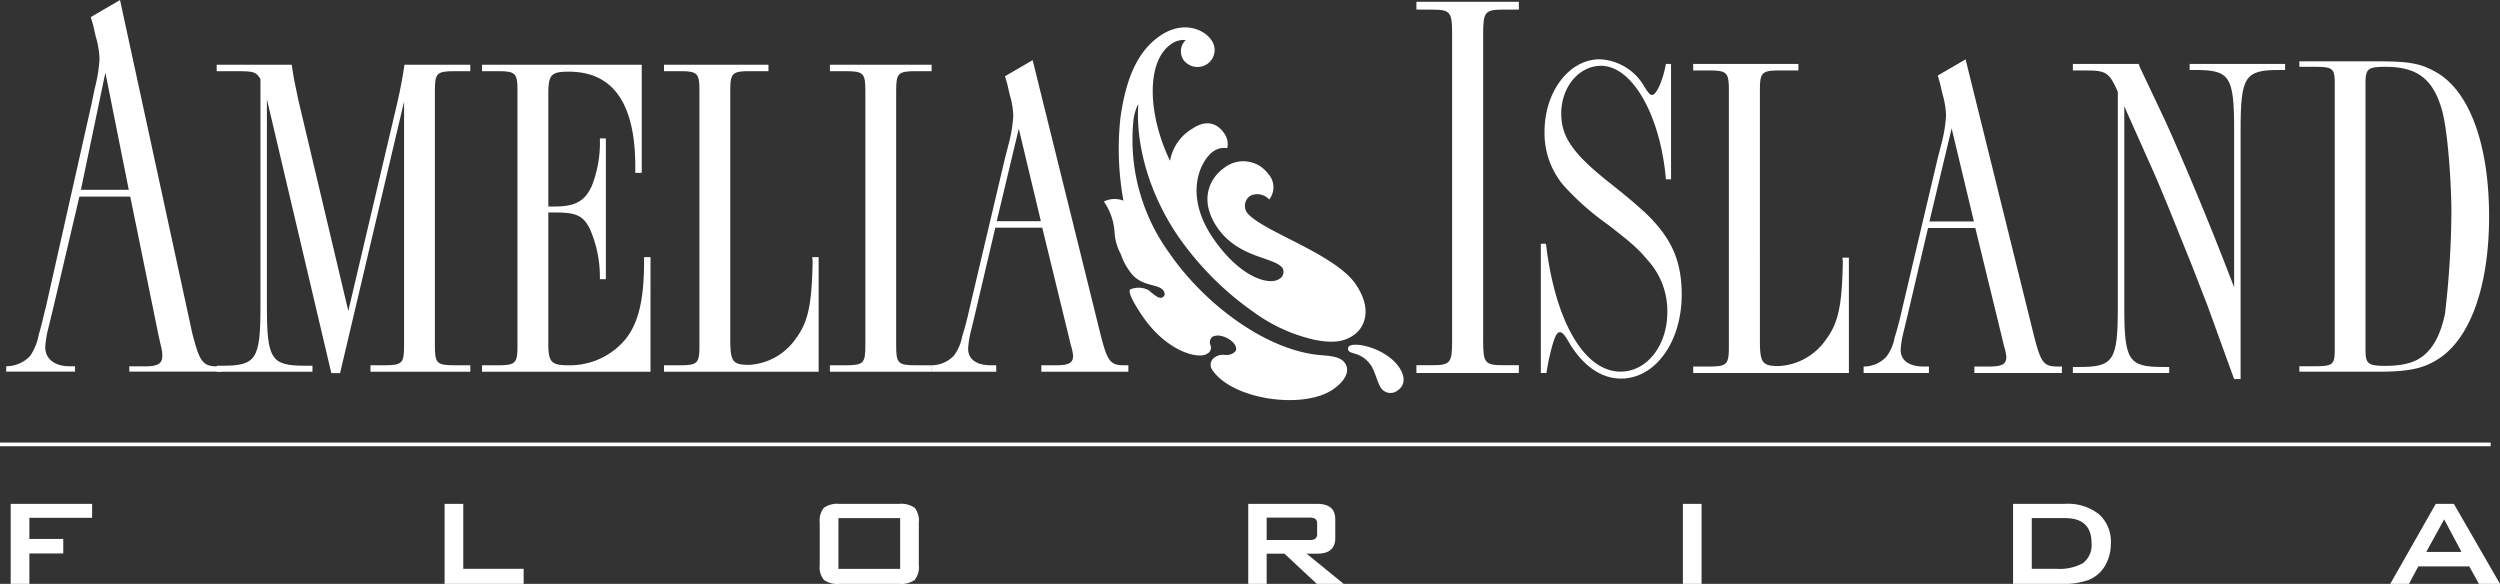
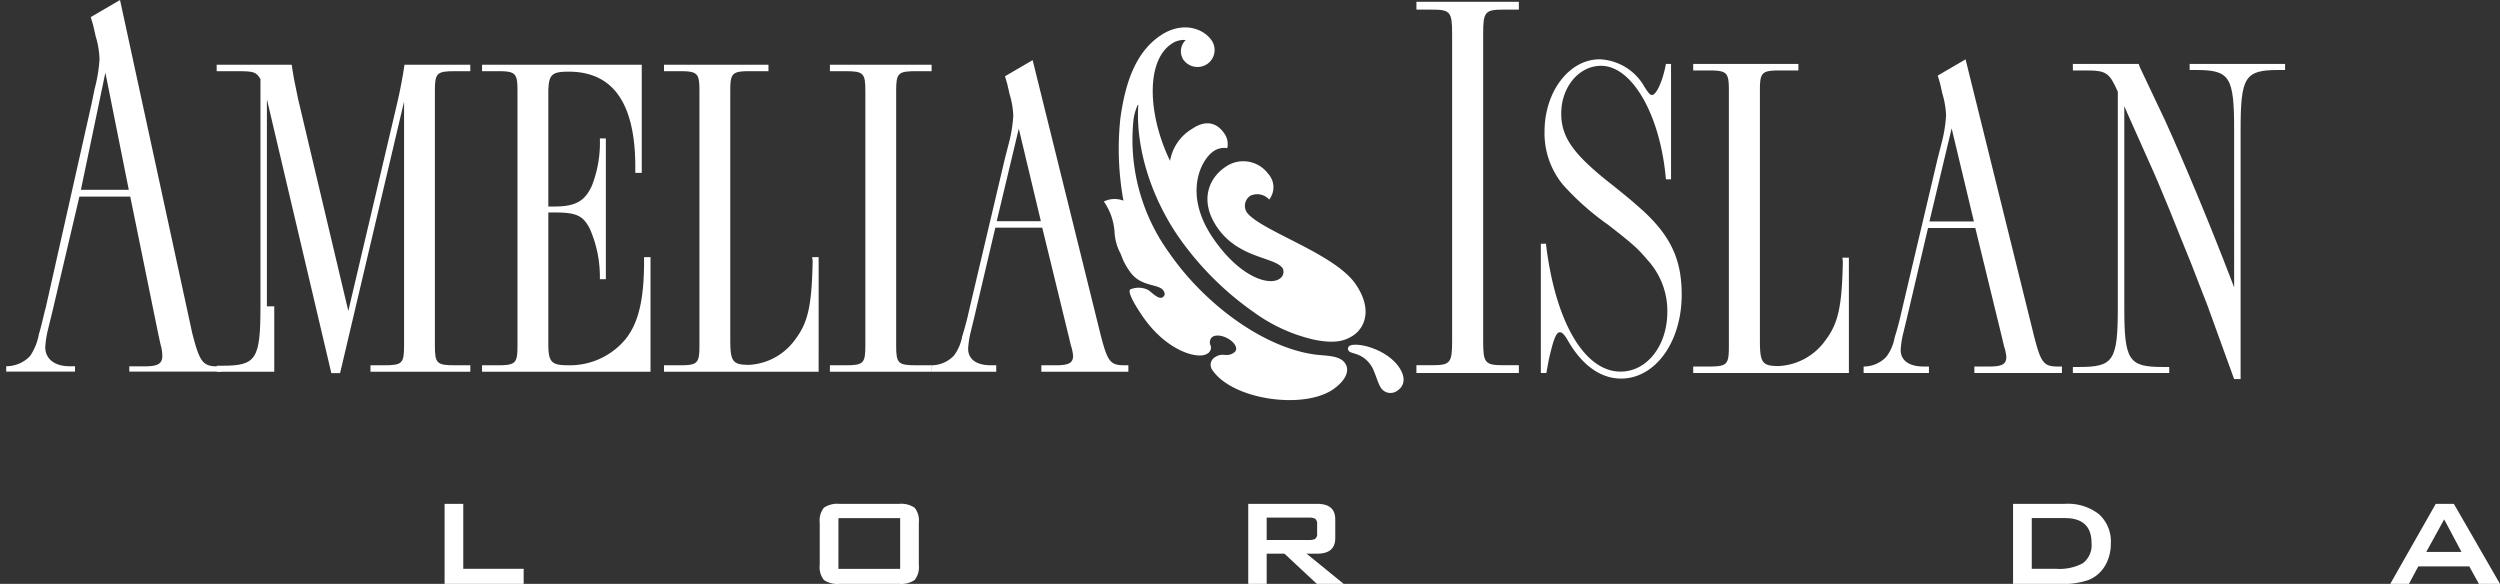
<svg xmlns="http://www.w3.org/2000/svg" width="325.47" height="76.016" viewBox="0 0 325.47 76.016">
  <rect x="0" y="0" width="325.47" height="76.016" fill="#333333" stroke="none" />
  <g id="KO_FloridaLocator" transform="translate(162.735 38.008)">
    <g id="Group_2130" data-name="Group 2130" transform="translate(-162.735 -38.008)">
      <g id="Group_2127" data-name="Group 2127" transform="translate(1.393 65.595)">
-         <path id="Path_5961" data-name="Path 5961" d="M7.19,121.265v-10.42h10.6v1.814H9.621v2.755h4.412v1.894H9.621v3.957Z" transform="translate(-7.19 -110.845)" fill="#fff" />
        <path id="Path_5962" data-name="Path 5962" d="M96.527,121.265v-10.42h2.431V119.3h7.862v1.961Z" transform="translate(-40.039 -110.845)" fill="#fff" />
        <path id="Path_5963" data-name="Path 5963" d="M173.765,113.308a2.66,2.66,0,0,1,.547-1.958,3.091,3.091,0,0,1,2.049-.5h7.708a3.084,3.084,0,0,1,2.048.5,2.654,2.654,0,0,1,.549,1.958V118.8a2.651,2.651,0,0,1-.549,1.959,3.085,3.085,0,0,1-2.048.5h-7.708a3.091,3.091,0,0,1-2.049-.5,2.657,2.657,0,0,1-.547-1.959Zm2.432,6h8.037v-6.6H176.2Z" transform="translate(-68.439 -110.845)" fill="#fff" />
        <path id="Path_5964" data-name="Path 5964" d="M261.995,121.265v-10.42h8.974c1.572,0,2.354.673,2.354,2.019v2.446c0,1.347-.782,2.021-2.354,2.021H269.59l4.831,3.934h-3.493l-4.222-3.934h-2.313v3.934Zm7.876-8.628h-5.478v2.914h5.478a1.835,1.835,0,0,0,.791-.12.756.756,0,0,0,.3-.709v-1.256a.757.757,0,0,0-.3-.709A1.847,1.847,0,0,0,269.871,112.637Z" transform="translate(-100.881 -110.845)" fill="#fff" />
-         <path id="Path_5965" data-name="Path 5965" d="M351.487,121.265v-10.42h2.431v10.42Z" transform="translate(-133.787 -110.845)" fill="#fff" />
        <path id="Path_5966" data-name="Path 5966" d="M419.466,121.265v-10.42h6.741a6.541,6.541,0,0,1,4.446,1.353,4.779,4.779,0,0,1,1.543,3.8,5.728,5.728,0,0,1-.71,2.828,4.442,4.442,0,0,1-2.155,1.918,10.2,10.2,0,0,1-3.753.526ZM421.9,119.3h3.153a6.446,6.446,0,0,0,3.471-.708,2.931,2.931,0,0,0,1.158-2.642q0-3.249-3.454-3.25H421.9Z" transform="translate(-158.782 -110.845)" fill="#fff" />
        <path id="Path_5967" data-name="Path 5967" d="M497.126,121.265l5.926-10.42h2.354l6.009,10.42h-2.743l-1.257-2.279h-6.635l-1.22,2.279Zm4.692-4.162H506.4l-2.254-4.236Z" transform="translate(-187.338 -110.845)" fill="#fff" />
      </g>
-       <line id="Line_387" data-name="Line 387" x2="324.252" transform="translate(0 57.854)" fill="none" stroke="#fff" stroke-width="0.479" />
      <g id="Group_2129" data-name="Group 2129" transform="translate(0.808)">
        <path id="Path_5968" data-name="Path 5968" d="M22.29,55.485V54.8h1.968c1.841,0,2.332-.385,2.332-1.4a5.565,5.565,0,0,0-.236-1.463l-.318-1.468L22.414,32.7h-6.62l-3.5,14.9-.563,2.3a12.584,12.584,0,0,0-.381,2.412c0,1.461,1.143,2.474,3.174,2.474h.7v.7H6.265v-.7a4.282,4.282,0,0,0,3.111-1.334A7.339,7.339,0,0,0,10.519,50.6c.317-.952.693-2.785.89-3.429l5.965-26.531.406-1.975a19.914,19.914,0,0,0,.635-3.874,11.708,11.708,0,0,0-.508-2.983l-.317-1.4-.318-1.079,3.81-2.223,9.4,43.365c.952,3.682,1.333,4.333,3.3,4.333h.507v.682ZM19.176,16.564,15.99,31.813h6.234Z" transform="translate(-6.265 -7.105)" fill="#fff" />
-         <path id="Path_5969" data-name="Path 5969" d="M56.142,24.928V51.891c0,6.89.539,7.729,4.972,7.729h.959V60.4H49.61V59.62h.72c4.434,0,4.973-.838,4.973-7.729v-29.6c-.6-.959-.839-1.019-3.3-1.019h-2.4v-.838h9.767c.12.778.12.838.3,1.856.24,1.2.48,2.338.54,2.636l6.53,27.563,6.412-27.262c.36-1.558.719-3.475.9-4.793h8.569v.838H80.648c-2.4,0-2.636.24-2.636,2.577V56.985c0,2.337.239,2.576,2.636,2.576h1.978V60.4h-13v-.838h1.738c2.4,0,2.636-.239,2.636-2.576V25.228L65.669,60.58H64.53Z" transform="translate(-22.203 -12.006)" fill="#fff" />
+         <path id="Path_5969" data-name="Path 5969" d="M56.142,24.928V51.891h.959V60.4H49.61V59.62h.72c4.434,0,4.973-.838,4.973-7.729v-29.6c-.6-.959-.839-1.019-3.3-1.019h-2.4v-.838h9.767c.12.778.12.838.3,1.856.24,1.2.48,2.338.54,2.636l6.53,27.563,6.412-27.262c.36-1.558.719-3.475.9-4.793h8.569v.838H80.648c-2.4,0-2.636.24-2.636,2.577V56.985c0,2.337.239,2.576,2.636,2.576h1.978V60.4h-13v-.838h1.738c2.4,0,2.636-.239,2.636-2.576V25.228L65.669,60.58H64.53Z" transform="translate(-22.203 -12.006)" fill="#fff" />
        <path id="Path_5970" data-name="Path 5970" d="M126.168,60.4h-21.93v-.838h1.977c2.4,0,2.636-.239,2.636-2.576V23.849c0-2.337-.24-2.577-2.636-2.577h-1.977v-.838h20.791v14.08h-.839v-.779c0-8.269-2.876-12.4-8.688-12.4-2.276,0-2.636.42-2.636,2.876v14.68h.838c2.7,0,3.955-.718,4.854-2.756a15.428,15.428,0,0,0,1.018-6.111h.78V48.356h-.78a15.54,15.54,0,0,0-1.317-6.59c-.9-1.739-1.8-2.1-4.614-2.1h-.779V56.8c0,2.337.419,2.757,2.517,2.757a9.416,9.416,0,0,0,7.549-3.414c1.677-2.1,2.4-5.154,2.4-10.127V45.48h.838Z" transform="translate(-42.289 -12.006)" fill="#fff" />
        <path id="Path_5971" data-name="Path 5971" d="M161.831,60.4H141.7v-.838h1.977c2.4,0,2.636-.239,2.636-2.576V23.849c0-2.337-.239-2.577-2.636-2.577H141.7v-.838h13.6v.838h-2.337c-2.4,0-2.636.24-2.636,2.577V56.206c0,2.876.3,3.3,2.457,3.3a7.9,7.9,0,0,0,5.992-3.3c1.678-2.217,2.157-4.374,2.278-10.186l-.061-.539h.84Z" transform="translate(-56.063 -12.006)" fill="#fff" />
        <path id="Path_5972" data-name="Path 5972" d="M189.1,60.4H175.862v-.838h1.977c2.4,0,2.637-.239,2.637-2.576V23.849c0-2.337-.239-2.577-2.637-2.577h-1.977v-.838H189.1v.838h-1.978c-2.4,0-2.635.24-2.635,2.577V56.985c0,2.337.239,2.576,2.635,2.576H189.1Z" transform="translate(-68.625 -12.006)" fill="#fff" />
        <path id="Path_5973" data-name="Path 5973" d="M211.065,60.05v-.838h1.857c1.738,0,2.277-.3,2.277-1.258a6.408,6.408,0,0,0-.3-1.377l-.3-1.259L211.184,41.3h-6.111l-2.7,11.5-.479,1.978a11.907,11.907,0,0,0-.359,2.277c0,1.378,1.078,2.157,3,2.157h.658v.838h-8.448v-.838a4.05,4.05,0,0,0,2.937-1.258,5.916,5.916,0,0,0,1.079-2.517c.3-.9.718-2.515.838-3.114l4.733-20.073.481-1.858a18.776,18.776,0,0,0,.6-3.655,11.018,11.018,0,0,0-.481-2.815l-.3-1.318-.3-1.019,3.6-2.1,8.868,35.831c.9,3.475,1.257,3.894,3.116,3.894h.478v.838Zm-2.936-31.637-2.876,12.044h5.752Z" transform="translate(-76.303 -11.657)" fill="#fff" />
        <path id="Path_5974" data-name="Path 5974" d="M309.955,8.493h-1.993c-2.41,0-2.653.291-2.653,3.115V51.674c0,2.826.242,3.116,2.653,3.116h1.993V55.8H296.62V54.79h1.992c2.413,0,2.655-.29,2.655-3.116V11.608c0-2.825-.242-3.115-2.655-3.115H296.62V7.477h13.335Z" transform="translate(-113.027 -7.242)" fill="#fff" />
        <path id="Path_5975" data-name="Path 5975" d="M332.672,60.883c-2.653,0-5.065-1.748-6.875-4.885-.483-.845-.786-1.148-1.087-1.148-.483,0-.846.966-1.447,3.619l-.241,1.329-.061.362h-.723V43.33h.666c1.2,10.133,5,16.647,9.71,16.647,3.437,0,6.092-3.377,6.092-7.781a9.792,9.792,0,0,0-2.534-6.7c-1.329-1.568-1.928-2.111-5.187-4.645a34.6,34.6,0,0,1-5.854-5.187,10.545,10.545,0,0,1-2.412-6.936c0-5.188,3.2-9.411,7.181-9.411a7.039,7.039,0,0,1,5.848,3.619c.546.845.725,1.026.966,1.026.544,0,1.387-1.749,1.808-4.043h.666V34.945h-.666c-.72-8.385-4.4-14.78-8.443-14.78-2.893,0-5.186,2.776-5.186,6.214,0,3.017,1.508,5.188,6.03,8.807,2.9,2.292,3.621,2.956,4.707,3.922,3.558,3.318,4.945,6.333,4.945,10.858C340.575,56.118,337.138,60.883,332.672,60.883Z" transform="translate(-122.447 -11.597)" fill="#fff" />
        <path id="Path_5976" data-name="Path 5976" d="M373.88,60.51H353.613v-.845H355.6c2.413,0,2.654-.241,2.654-2.594V23.713c0-2.352-.241-2.594-2.654-2.594h-1.989v-.846h13.693v.846h-2.353c-2.416,0-2.656.242-2.656,2.594V56.286c0,2.9.3,3.316,2.475,3.316a7.946,7.946,0,0,0,6.031-3.316c1.692-2.231,2.174-4.4,2.291-10.255l-.058-.543h.844Z" transform="translate(-133.984 -11.947)" fill="#fff" />
        <path id="Path_5977" data-name="Path 5977" d="M459.409,21.058h-.784c-4.465,0-5.008.844-5.008,7.841V61.293h-.844l-.243-.663-3.256-8.988c-.484-1.268-.906-2.293-2.111-5.43-.845-2.11-1.749-4.283-2.775-6.876-1.325-3.2-1.75-4.223-2.051-4.885l-3.5-7.843-.362-.844v26.18c0,6.936.544,7.779,5.008,7.779h.842v.787H431.779v-.787h.844c4.466,0,5.008-.843,5.008-7.779V23.894c-1.084-2.474-1.507-2.775-4.1-2.775h-1.75v-.846h8.567l.181.484,3.256,6.877c2.474,5.429,5.915,13.693,8.568,20.63l.422,1.086V28.9c0-7-.543-7.841-5.007-7.841h-.785v-.785h12.427Z" transform="translate(-162.725 -11.947)" fill="#fff" />
        <path id="Path_5978" data-name="Path 5978" d="M414.512,60.16h-11.4v-.845h1.87c1.752,0,2.293-.3,2.293-1.267a6.463,6.463,0,0,0-.3-1.387l-.3-1.267-3.44-14.116H397.08L394.366,52.86l-.481,1.99a11.927,11.927,0,0,0-.367,2.292c0,1.388,1.088,2.173,3.019,2.173h.663v.845h-8.506v-.845a4.075,4.075,0,0,0,2.957-1.267,5.912,5.912,0,0,0,1.087-2.532c.3-.905.721-2.534.843-3.138l4.766-20.207.481-1.87a18.781,18.781,0,0,0,.6-3.68,11.12,11.12,0,0,0-.481-2.835l-.3-1.328-.3-1.026,3.621-2.111,8.925,36.072c.9,3.5,1.269,3.922,3.138,3.922h.481ZM397.261,40.433h5.794l-2.9-12.124Z" transform="translate(-146.882 -11.597)" fill="#fff" />
-         <path id="Path_5979" data-name="Path 5979" d="M496.293,58.615c-1.913,1.168-3.827,1.525-7.654,1.525H478.413V59.43h1.974c2.393,0,2.633-.2,2.633-2.185V22.633c0-1.98-.24-2.184-2.633-2.184h-1.974v-.712h10.226c4.307,0,5.68.305,7.774,1.524,4.126,2.489,6.7,9.225,6.7,18.692C503.111,49.359,500.48,56.127,496.293,58.615Zm-6.636-38.166c-2.331,0-2.631.254-2.631,2.133V57.4c0,1.678.36,1.981,2.512,1.981,2.331,0,3.885-.406,5.022-1.321,1.376-1.115,2.271-2.895,2.809-5.435a118.748,118.748,0,0,0,.838-13.229c0-3.81-.479-10.817-1.255-13.407C495.814,22.023,493.72,20.449,489.657,20.449Z" transform="translate(-179.872 -11.75)" fill="#fff" />
        <g id="Group_2128" data-name="Group 2128" transform="translate(142.915 3.571)">
          <path id="Path_5980" data-name="Path 5980" d="M289.17,80.995c.874,1.269.762,2.388-.152,3.021a1.494,1.494,0,0,1-2.169-.274c-.488-.706-.8-2.209-1.332-2.983-1.157-1.676-2.586-1.444-2.879-1.867a.446.446,0,0,1,.055-.637C283.557,77.66,287.5,78.58,289.17,80.995Z" transform="translate(-250.762 -36.773)" fill="#fff" />
          <path id="Path_5981" data-name="Path 5981" d="M239.555,13.866c2.888-2,5.662-1,6.734.553a2.206,2.206,0,0,1-.567,3.1,2.264,2.264,0,0,1-3.1-.567,2.023,2.023,0,0,1,.315-2.561,2.8,2.8,0,0,0-1.917.543c-3.279,2.264-3.033,9.177-.128,15.19a6.041,6.041,0,0,1,2.855-4.159c1.762-1.217,3.23-.826,4.178.548a2.381,2.381,0,0,1,.415,1.956,2.446,2.446,0,0,0-1.817.422c-1.6,1.107-3.991,5.568.027,11.383,3.457,5,7.222,6.154,8.6,5.2a1.053,1.053,0,0,0,.4-1.372c-1.022-1.48-5.717-1.259-8.492-5.279-2.337-3.383-1.21-6.349.974-7.859a4.028,4.028,0,0,1,5.637.846,2.583,2.583,0,0,1,.127,3.349,2.09,2.09,0,0,0-2.469-.483,1.581,1.581,0,0,0-.477,2.1c1.657,2.4,11.4,5.349,14.181,9.366,2.289,3.313,1.177,5.7-.233,6.671s-2.9,1.01-4.983.629a21.358,21.358,0,0,1-8.025-3.622,39.564,39.564,0,0,1-9.763-9.761c-3.824-5.535-5.631-12.024-5.266-17.223l-.065-.02a6.894,6.894,0,0,0-.563,1.946,25.086,25.086,0,0,0,4.682,17.385c4.53,6.555,12.124,12.224,18.841,13.175,1.5.212,3.281.077,4.013,1.135s-.065,2.389-1.547,3.411c-3.841,2.654-13.034,1.374-15.689-2.467a1.16,1.16,0,0,1,.192-1.643c1.2-.829,1.547.052,2.6-.68.246-.171.45-.518.047-1.1-.524-.758-2.087-1.475-2.9-.914a.923.923,0,0,0-.19,1.119.883.883,0,0,1-.452,1.043c-1.111.768-5.209-.23-8.386-4.829-.768-1.11-2.092-3.215-1.617-3.543a2.759,2.759,0,0,1,2.324.085c.536.36,1.367,1.3,1.894.933.334-.232.287-.564.082-.862-.647-.935-2.956-.433-4.368-2.477a8.454,8.454,0,0,1-1.184-2.28,6.763,6.763,0,0,1-.8-2.7,7.867,7.867,0,0,0-1.4-4.137,3.157,3.157,0,0,1,2.549-.111,37.514,37.514,0,0,1-.4-10.721C235.017,20.309,236.241,16.155,239.555,13.866Z" transform="translate(-232.288 -12.752)" fill="#fff" />
        </g>
      </g>
    </g>
  </g>
</svg>